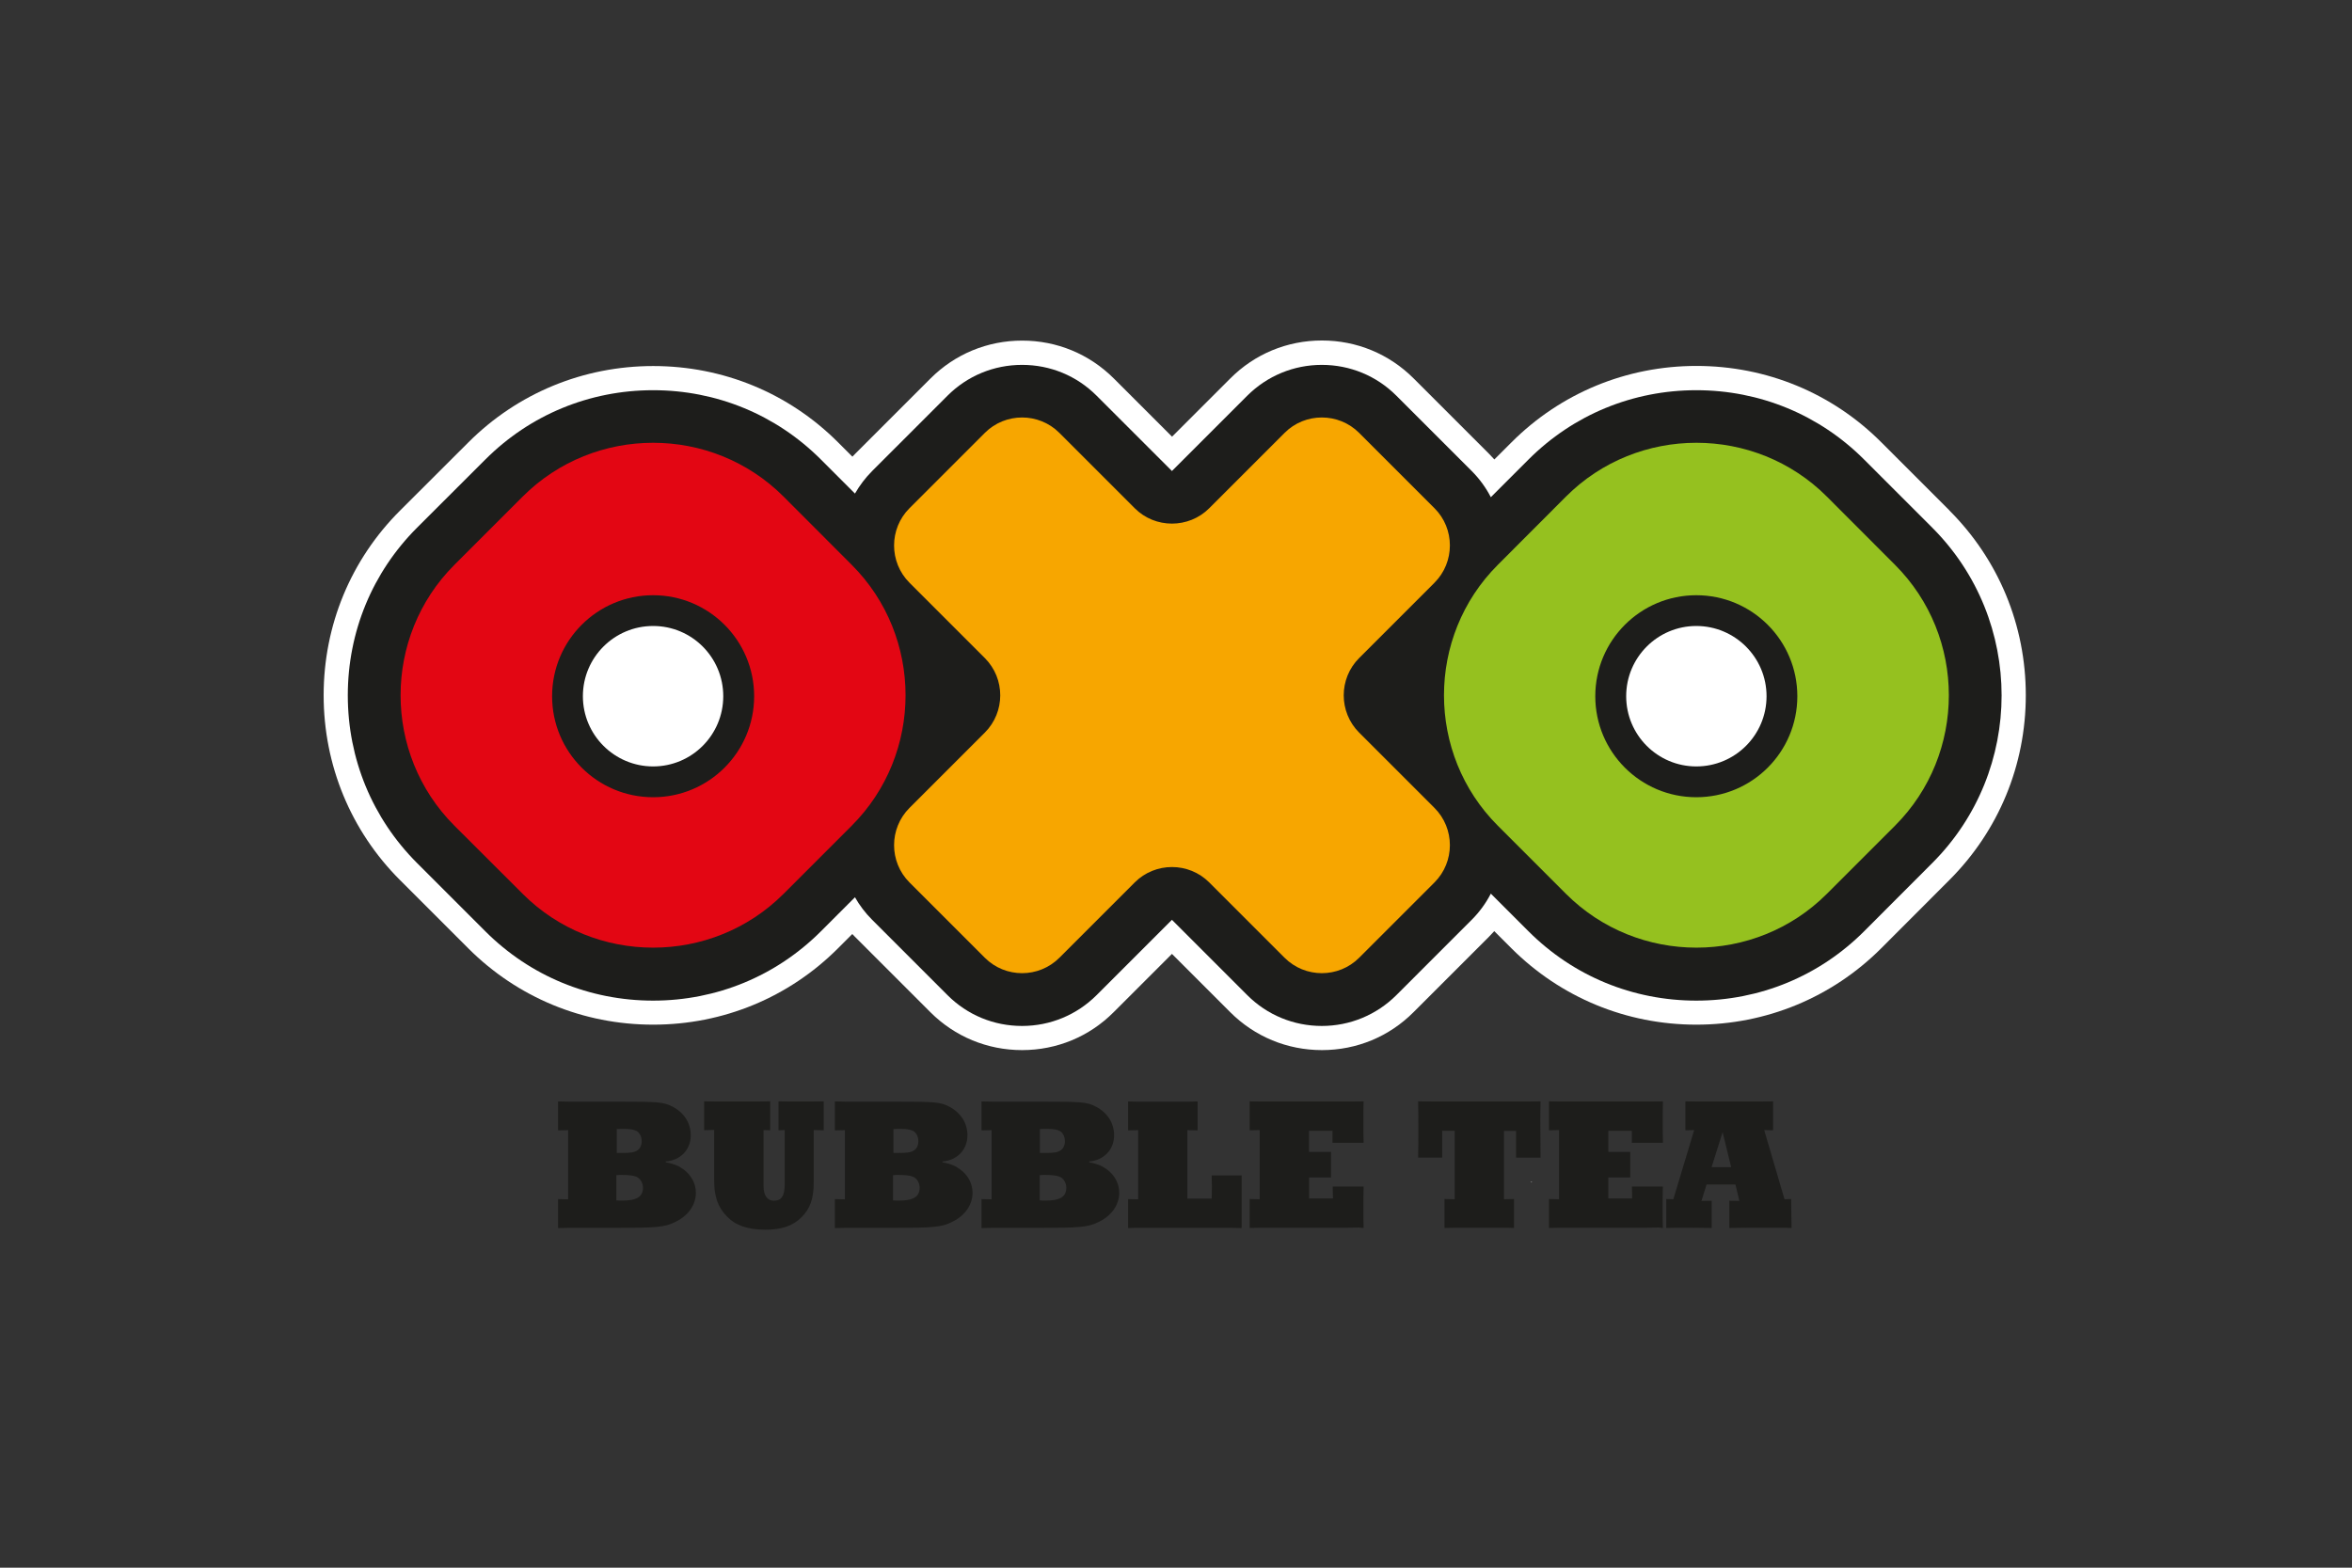
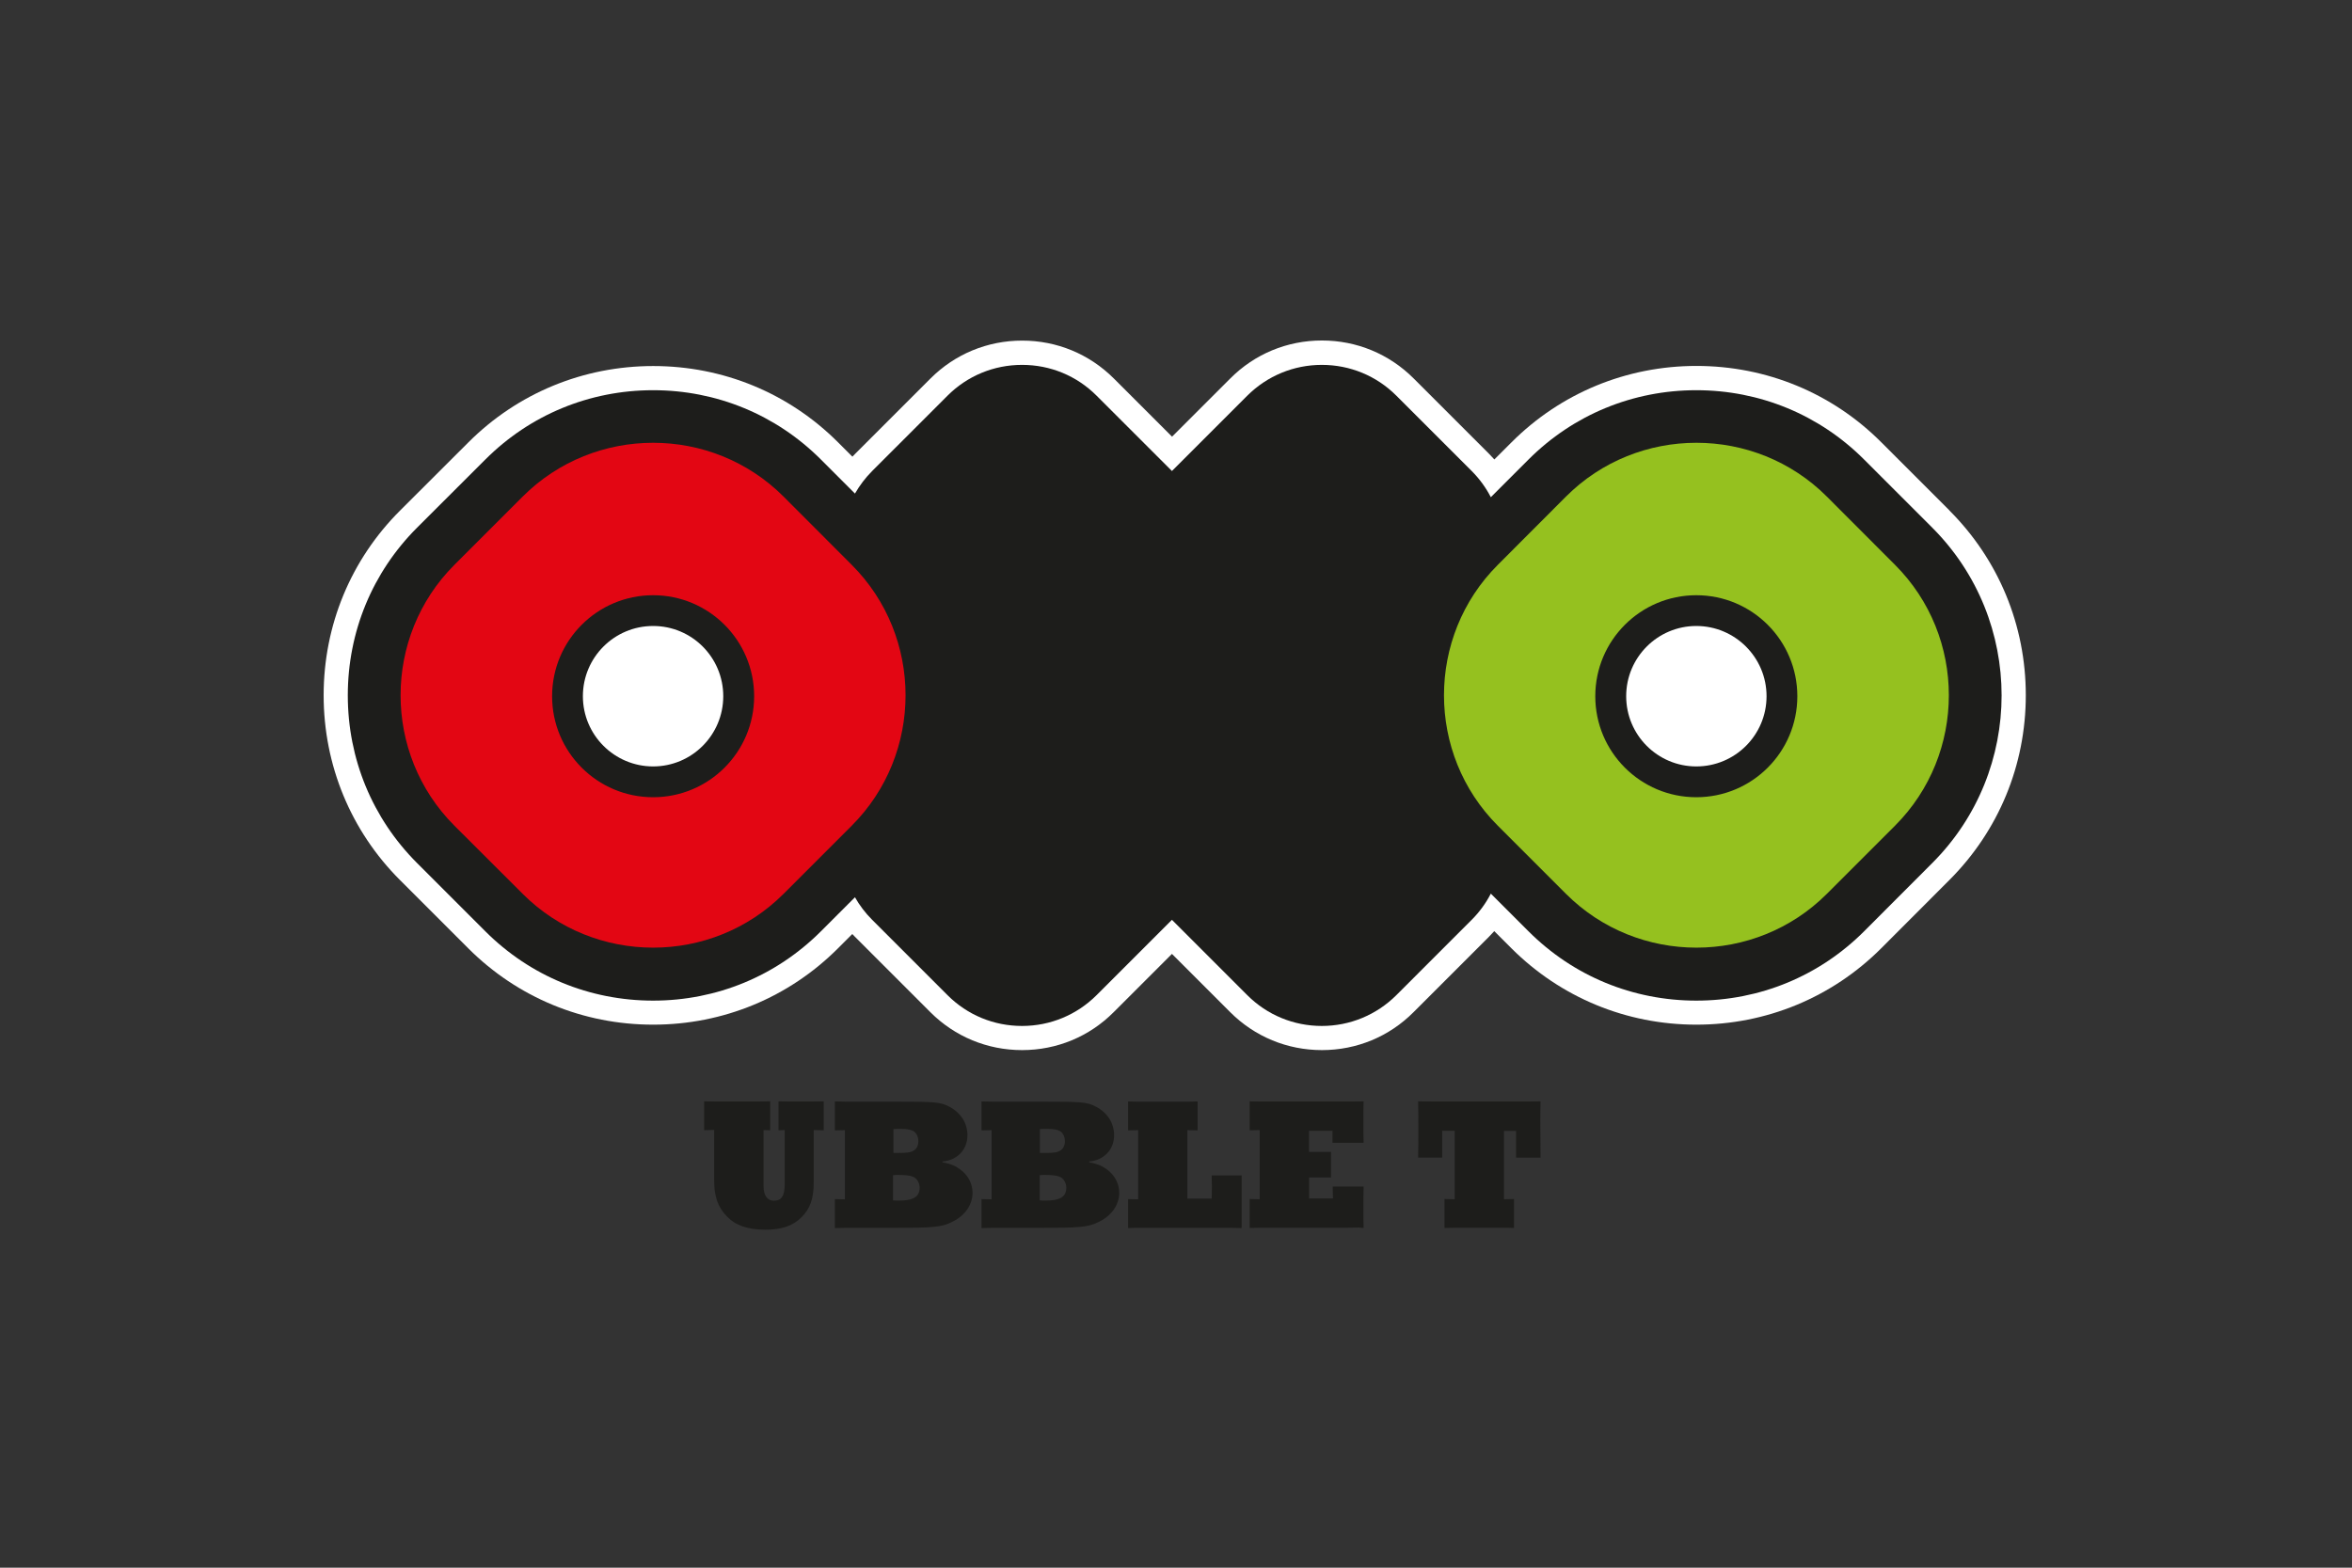
<svg xmlns="http://www.w3.org/2000/svg" width="960" height="640" viewBox="0 0 960 640" fill="none">
  <rect x="0" y="0" width="960" height="640" fill="#333333" stroke="none" />
  <g clip-path="url(#clip0_853_89422)">
-     <path d="M624.913 482.461H625.305C625.305 482.461 625.175 482.635 625.087 482.723C625 482.635 624.956 482.548 624.869 482.461H624.913Z" fill="white" />
    <path d="M795.702 208.384L767.862 180.544C747.79 160.429 720.955 149.389 692.417 149.389C663.88 149.389 637.044 160.472 616.972 180.544L609.947 187.57C609.249 186.784 608.507 185.999 607.765 185.257L577.003 154.494C567.01 144.502 553.745 139.004 539.564 139.004C525.382 139.004 512.117 144.502 502.168 154.494L478.387 178.275L454.65 154.538C444.657 144.546 431.392 139.048 417.211 139.048C403.03 139.048 389.765 144.546 379.772 154.538L349.009 185.301C348.66 185.65 348.268 186.042 347.919 186.435L342.071 180.588C321.956 160.472 295.164 149.433 266.626 149.433C238.089 149.433 211.254 160.516 191.181 180.588L163.299 208.427C143.183 228.499 132.1 255.291 132.1 283.829C132.1 312.366 143.183 339.202 163.255 359.274L191.138 387.156C211.21 407.229 238.002 418.312 266.583 418.312C295.164 418.312 321.956 407.229 342.028 387.156L347.875 381.309C348.224 381.702 348.617 382.095 348.966 382.444L379.729 413.207C389.721 423.199 402.986 428.697 417.167 428.697C431.349 428.697 444.614 423.199 454.563 413.207L478.344 389.426L502.125 413.207C512.117 423.199 525.382 428.697 539.564 428.697C553.745 428.697 567.01 423.199 576.959 413.207L607.722 382.444C608.463 381.702 609.205 380.917 609.903 380.131L616.929 387.156C637.044 407.229 663.836 418.312 692.374 418.312C720.911 418.312 747.747 407.229 767.819 387.156L795.658 359.274C815.774 339.158 826.857 312.366 826.857 283.829C826.857 255.291 815.774 228.499 795.658 208.384H795.702Z" fill="white" />
-     <path d="M271.73 474.477C275.133 475.175 276.922 475.873 278.929 477.357C282.158 479.669 284.035 483.247 284.035 486.956C284.035 491.974 280.718 496.643 275.133 499.087C271.25 500.963 267.628 501.269 252.486 501.269H232.371C231.367 501.269 231.062 501.269 227.789 501.356V489.531L231.891 489.618V461.386L227.789 461.474V449.648C230.974 449.736 231.367 449.736 232.371 449.736H251.701C268.937 449.736 270.813 449.91 274.435 451.743C279.235 454.23 281.94 458.463 281.94 463.481C281.94 469.371 277.751 473.691 271.73 474.171V474.564V474.477ZM251.614 490.054C252.617 490.142 253.403 490.142 253.926 490.142C259.904 490.142 262.435 488.571 262.435 484.862C262.435 482.855 261.257 480.978 259.643 480.368C258.464 479.888 256.632 479.669 253.665 479.669C253.272 479.669 252.53 479.669 251.57 479.757V490.054H251.614ZM253.621 470.681C257.635 470.681 258.857 470.462 260.21 469.59C261.301 468.891 261.912 467.495 261.912 465.881C261.912 464.048 261.039 462.346 259.686 461.648C258.595 461.124 257.199 460.863 254.363 460.863C253.883 460.863 252.879 460.863 251.745 460.95V470.681H253.665H253.621Z" fill="#1D1D1B" />
    <path d="M287.438 449.606C290.493 449.664 292.194 449.693 292.543 449.693H309.561C310.477 449.693 310.783 449.693 314.361 449.606V461.431L311.656 461.344V484.165C311.656 488.049 313.183 490.187 315.888 490.187C318.986 490.187 320.295 488.18 320.295 483.38V461.344L317.765 461.431V449.606C321.081 449.693 321.386 449.693 322.39 449.693H331.204C331.815 449.693 332.12 449.693 336.222 449.606V461.431L332.12 461.344V482.856C332.12 489.445 330.637 493.459 327.102 496.994C323.524 500.485 319.074 502.012 312.485 502.012C305.198 502.012 300.267 500.31 296.689 496.601C293.067 492.892 291.496 488.485 291.496 482.114V461.3L287.395 461.388V449.562L287.438 449.606Z" fill="#1D1D1B" />
    <path d="M384.661 474.477C388.064 475.175 389.853 475.873 391.86 477.357C395.089 479.669 396.966 483.247 396.966 486.956C396.966 491.974 393.649 496.643 388.064 499.087C384.224 500.963 380.559 501.269 365.417 501.269H345.302C344.298 501.269 343.993 501.269 340.764 501.356V489.531L344.865 489.618V461.386L340.764 461.474V449.648C343.949 449.736 344.298 449.736 345.302 449.736H364.632C381.868 449.736 383.744 449.91 387.366 451.743C392.166 454.23 394.871 458.463 394.871 463.481C394.871 469.371 390.682 473.691 384.661 474.171V474.564V474.477ZM364.545 490.054C365.548 490.142 366.334 490.142 366.857 490.142C372.792 490.142 375.366 488.571 375.366 484.862C375.366 482.855 374.188 480.978 372.574 480.368C371.395 479.888 369.563 479.669 366.596 479.669C366.203 479.669 365.461 479.669 364.501 479.757V490.054H364.545ZM366.552 470.681C370.566 470.681 371.832 470.462 373.141 469.59C374.232 468.891 374.843 467.495 374.843 465.881C374.843 464.048 373.97 462.346 372.617 461.648C371.526 461.124 370.13 460.863 367.294 460.863C366.814 460.863 365.81 460.863 364.676 460.95V470.681H366.596H366.552Z" fill="#1D1D1B" />
    <path d="M444.522 474.477C447.925 475.175 449.714 475.873 451.722 477.357C454.994 479.669 456.827 483.247 456.827 486.956C456.827 491.974 453.511 496.643 447.925 499.087C444.042 500.963 440.42 501.269 425.279 501.269H405.163C404.159 501.269 403.854 501.269 400.625 501.356V489.531L404.727 489.618V461.386L400.625 461.474V449.648C403.81 449.736 404.203 449.736 405.163 449.736H424.493C441.729 449.736 443.606 449.91 447.227 451.743C452.027 454.23 454.732 458.463 454.732 463.481C454.732 469.371 450.543 473.691 444.522 474.171V474.564V474.477ZM424.406 490.054C425.41 490.142 426.195 490.142 426.719 490.142C432.697 490.142 435.228 488.571 435.228 484.862C435.228 482.855 434.049 480.978 432.435 480.368C431.257 479.888 429.424 479.669 426.457 479.669C426.064 479.669 425.279 479.669 424.362 479.757V490.054H424.406ZM426.413 470.681C430.428 470.681 431.65 470.462 432.959 469.59C434.049 468.891 434.66 467.495 434.66 465.881C434.66 464.048 433.831 462.346 432.435 461.648C431.344 461.124 429.948 460.863 427.068 460.863C426.631 460.863 425.584 460.863 424.45 460.95V470.681H426.37H426.413Z" fill="#1D1D1B" />
    <path d="M494.576 489.269V488.658L494.663 484.338L494.576 481.022V479.844H506.794V501.356C503.87 501.269 502.255 501.269 498.285 501.269H464.642C463.377 501.269 462.46 501.269 460.453 501.356V489.531L464.555 489.618V461.386L460.453 461.474V449.648C462.46 449.736 463.377 449.736 464.642 449.736H484.496C485.587 449.736 486.591 449.736 488.816 449.648V461.474L484.627 461.386V489.313H494.532L494.576 489.269Z" fill="#1D1D1B" />
    <path d="M534.324 470.253H543.269V480.681H534.324V489.278H544.054L543.967 484.39H556.577C556.49 488.885 556.49 489.888 556.49 493.117C556.49 496.346 556.49 497.132 556.577 501.321C555.574 501.234 554.876 501.146 554.701 501.146L548.505 501.234H514.557C513.379 501.234 513.161 501.234 510.062 501.321V489.496L514.164 489.583V461.351L510.062 461.438V449.613C513.073 449.701 513.466 449.701 514.557 449.701H548.287C551.559 449.701 552.17 449.701 556.577 449.613C556.49 452.406 556.49 453.628 556.49 457.511C556.49 462.006 556.49 463.402 556.577 466.544H543.88V461.657H534.28V470.253H534.324Z" fill="#1D1D1B" />
    <path d="M613.869 461.657V489.583L617.971 489.496V501.321C615.789 501.234 614.785 501.234 613.651 501.234H594.102C592.881 501.234 592.531 501.234 589.608 501.321V489.496L593.753 489.583V461.657H588.648V472.565H578.83C578.917 467.984 578.917 466.064 578.917 461.657C578.917 455.94 578.917 454.675 578.83 449.613C584.808 449.701 585.855 449.701 590.132 449.701H619.672C623.207 449.701 623.905 449.701 628.792 449.613C628.705 453.54 628.705 454.806 628.705 458.908C628.705 463.969 628.734 468.536 628.792 472.609H618.8V461.7H613.869V461.657Z" fill="#1D1D1B" />
-     <path d="M656.458 470.253H665.403V480.681H656.458V489.278H666.188L666.101 484.39H678.712C678.624 488.885 678.624 489.888 678.624 493.117C678.624 496.346 678.624 497.132 678.712 501.321C677.708 501.234 677.01 501.146 676.879 501.146L670.683 501.234H636.735C635.556 501.234 635.338 501.234 632.24 501.321V489.496L636.342 489.583V461.351L632.24 461.438V449.613C635.251 449.701 635.644 449.701 636.735 449.701H670.465C673.737 449.701 674.348 449.701 678.755 449.613C678.668 452.406 678.668 453.628 678.668 457.511C678.668 462.006 678.668 463.402 678.755 466.544H666.057V461.657H656.458V470.253Z" fill="#1D1D1B" />
-     <path d="M696.562 483.561L694.467 490.281L698.656 490.194V501.321C694.336 501.234 693.638 501.234 691.151 501.234H684.038C683.122 501.234 682.904 501.234 680.111 501.321V489.496L682.991 489.583L691.5 461.351L687.922 461.438V449.613C692.329 449.701 692.722 449.701 693.944 449.701H714.67C718.248 449.701 718.859 449.701 723.703 449.613V461.438L720.081 461.351L728.372 489.583L731.077 489.496L731.252 501.321C729.244 501.234 728.154 501.234 726.146 501.234H712.75C710.743 501.234 710.35 501.234 705.856 501.321V490.194L709.958 490.281L708.343 483.561H696.605H696.562ZM703.107 462.18L698.613 476.492H706.598L703.107 462.18Z" fill="#1D1D1B" />
    <path d="M788.674 215.413L760.835 187.574C742.596 169.335 718.291 159.299 692.372 159.299C666.452 159.299 642.148 169.335 623.908 187.574L608.505 202.977C606.498 199.094 603.88 195.472 600.694 192.287L569.932 161.524C561.815 153.408 550.994 148.957 539.518 148.957C528.042 148.957 517.22 153.451 509.104 161.524L478.342 192.287L447.579 161.524C439.463 153.408 428.685 148.957 417.165 148.957C405.646 148.957 394.824 153.451 386.752 161.524L355.989 192.287C353.196 195.079 350.884 198.177 348.964 201.494L335.044 187.574C316.805 169.335 292.5 159.299 266.581 159.299C240.661 159.299 216.357 169.335 198.117 187.574L170.234 215.413C151.995 233.653 141.959 257.957 141.959 283.877C141.959 309.796 151.995 334.101 170.234 352.34L198.117 380.223C216.357 398.462 240.661 408.498 266.581 408.498C292.5 408.498 316.805 398.462 335.044 380.223L348.964 366.303C350.84 369.62 353.196 372.718 355.989 375.51L386.752 406.273C394.868 414.389 405.646 418.84 417.165 418.84C428.685 418.84 439.463 414.345 447.579 406.273L478.342 375.51L509.104 406.273C517.22 414.389 528.042 418.84 539.518 418.84C550.994 418.84 561.815 414.345 569.932 406.273L600.694 375.51C603.88 372.325 606.498 368.703 608.505 364.82L623.908 380.223C642.148 398.462 666.452 408.498 692.372 408.498C718.291 408.498 742.596 398.462 760.835 380.223L788.674 352.34C826.418 314.596 826.418 253.201 788.674 215.413Z" fill="#1D1D1B" />
-     <path d="M585.507 237.893C593.885 229.515 593.885 215.814 585.507 207.48L554.744 176.717C546.366 168.339 532.665 168.339 524.33 176.717L493.568 207.48C485.19 215.858 471.488 215.858 463.154 207.48L432.391 176.717C424.014 168.339 410.356 168.339 401.978 176.717L371.215 207.48C362.837 215.858 362.837 229.515 371.215 237.893L401.978 268.656C410.356 277.034 410.356 290.692 401.978 299.07L371.215 329.832C362.837 338.21 362.837 351.868 371.215 360.246L401.978 391.009C410.356 399.387 424.014 399.387 432.391 391.009L463.154 360.246C471.532 351.868 485.19 351.868 493.568 360.246L524.33 391.009C532.708 399.387 546.366 399.387 554.744 391.009L585.507 360.246C593.885 351.868 593.885 338.21 585.507 329.832L554.744 299.07C546.366 290.692 546.366 277.034 554.744 268.656L585.507 237.893Z" fill="#F7A600" />
    <path d="M347.655 230.604L319.816 202.721C290.536 173.442 242.625 173.442 213.346 202.721L185.463 230.604C156.184 259.883 156.184 307.794 185.463 337.073L213.346 364.913C242.625 394.192 290.536 394.192 319.816 364.913L347.655 337.073C376.934 307.794 376.934 259.883 347.655 230.604ZM266.581 325.466C243.803 325.466 225.346 307.009 225.346 284.231C225.346 261.454 243.803 242.996 266.581 242.996C289.358 242.996 307.816 261.454 307.816 284.231C307.816 307.009 289.358 325.466 266.581 325.466Z" fill="#E30613" />
    <path d="M773.488 230.604L745.649 202.721C716.37 173.442 668.415 173.442 639.179 202.721L611.34 230.604C582.061 259.883 582.061 307.794 611.34 337.073L639.179 364.913C668.458 394.192 716.37 394.192 745.649 364.913L773.488 337.073C802.767 307.794 802.767 259.883 773.488 230.604ZM692.37 325.466C669.593 325.466 651.135 307.009 651.135 284.231C651.135 261.454 669.593 242.996 692.37 242.996C715.148 242.996 733.606 261.454 733.606 284.231C733.606 307.009 715.148 325.466 692.37 325.466Z" fill="#95C11F" />
    <path d="M266.582 312.891C250.786 312.891 237.914 300.062 237.914 284.223C237.914 268.383 250.743 255.555 266.582 255.555C282.422 255.555 295.207 268.383 295.207 284.223C295.207 300.062 282.378 312.891 266.582 312.891Z" fill="white" />
    <path d="M692.373 312.891C676.577 312.891 663.748 300.062 663.748 284.223C663.748 268.383 676.577 255.555 692.373 255.555C708.169 255.555 721.041 268.383 721.041 284.223C721.041 300.062 708.212 312.891 692.373 312.891Z" fill="white" />
  </g>
  <defs>
    <clipPath id="clip0_853_89422">
      <rect width="694.801" height="363" fill="white" transform="translate(132.1 139)" />
    </clipPath>
  </defs>
</svg>